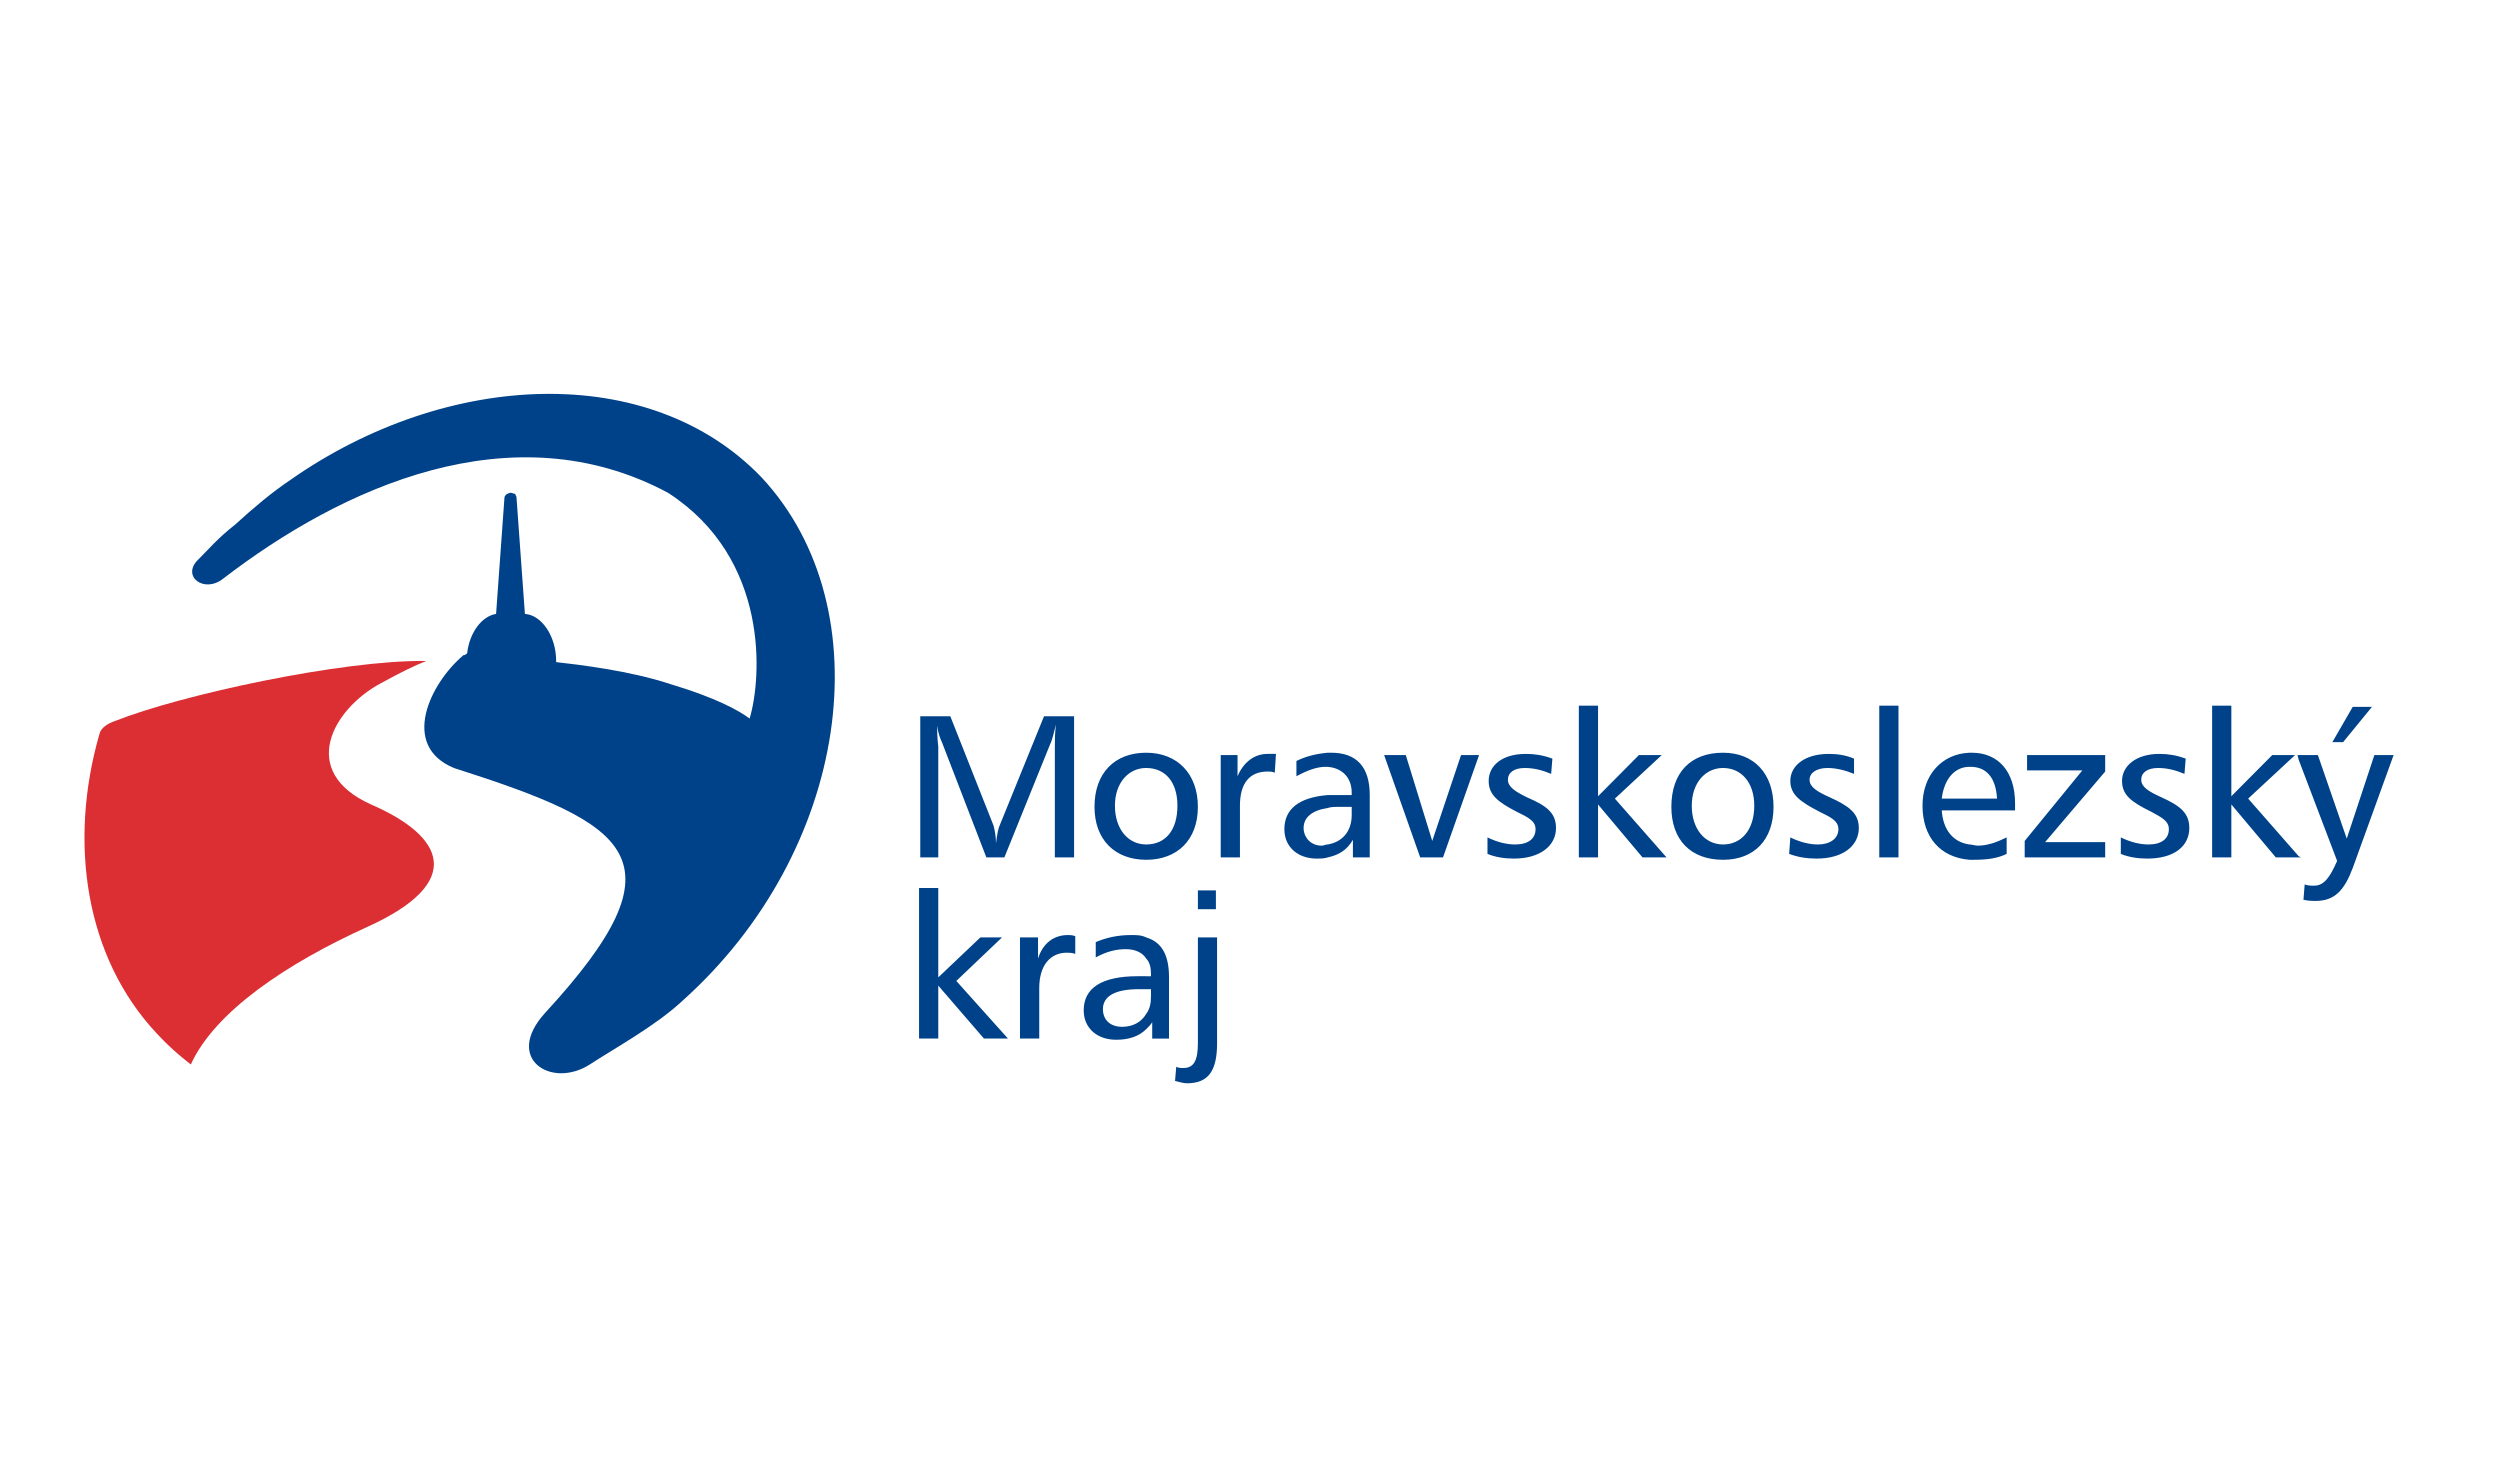
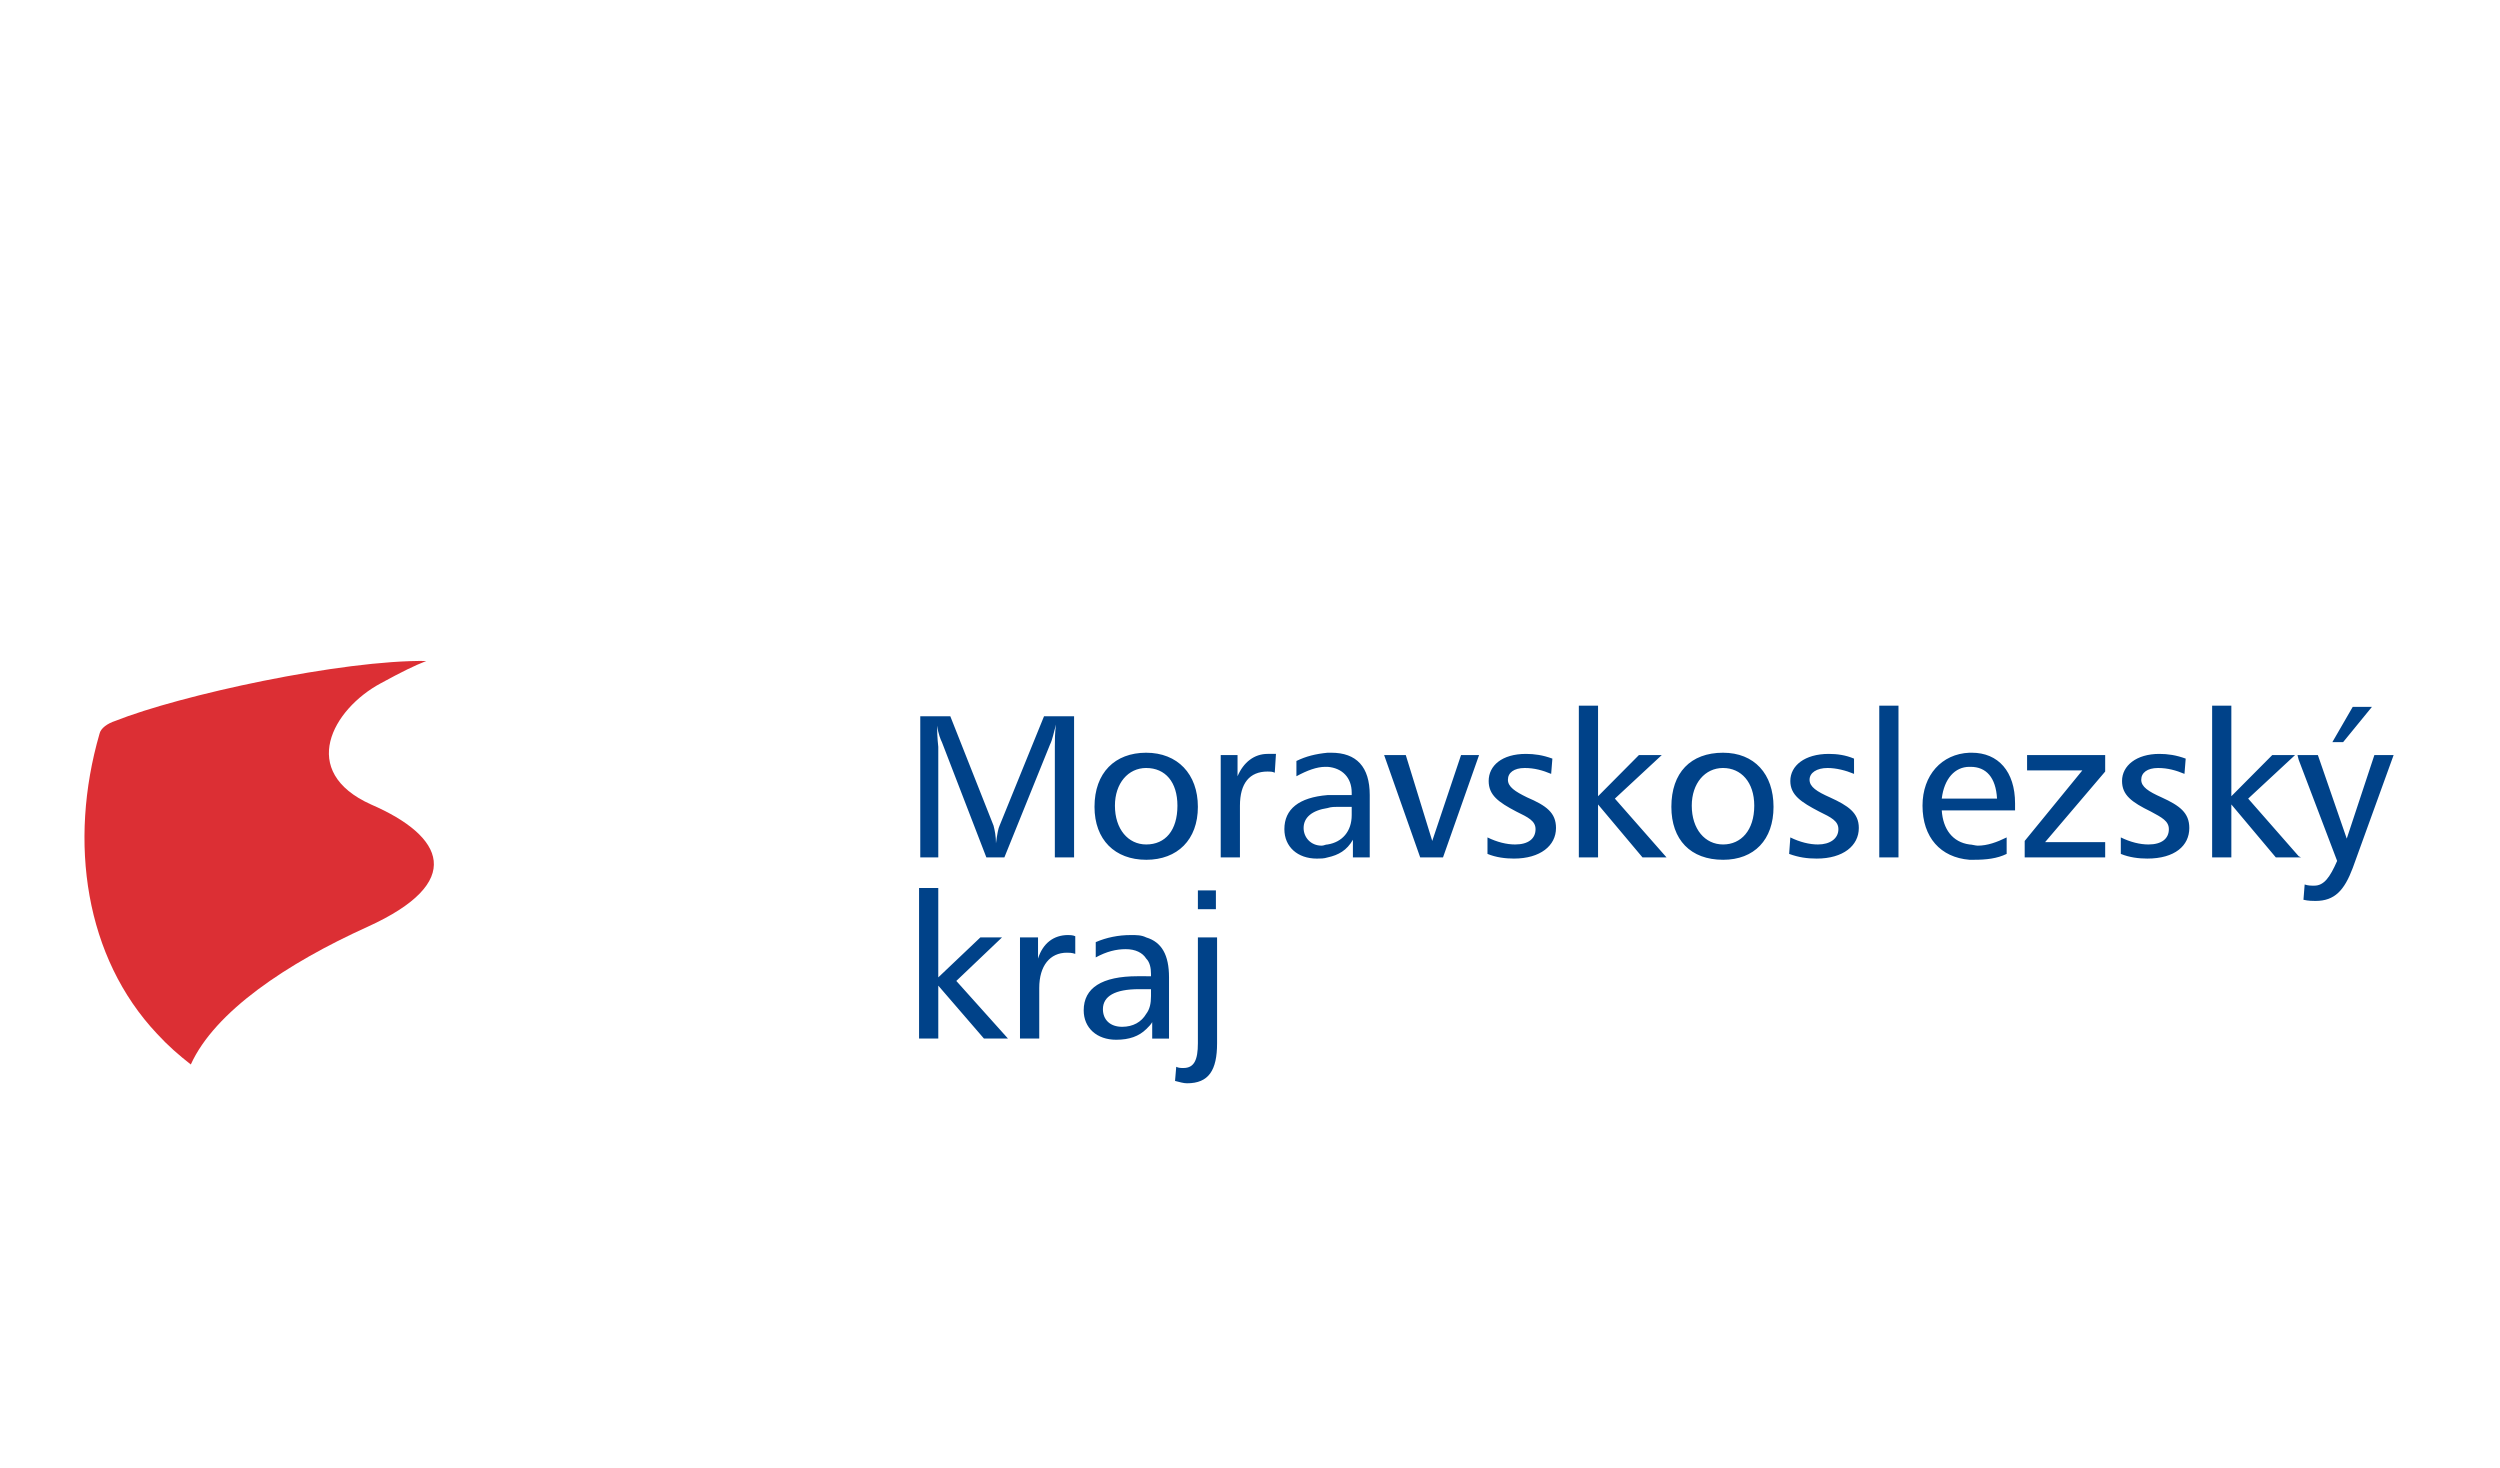
<svg xmlns="http://www.w3.org/2000/svg" width="252" height="148" viewBox="0 0 252 148" fill="none">
  <path d="M42.975 66.626C41.764 67.099 40.552 67.692 38.373 68.879C33.527 71.487 30.014 77.771 37.403 81.092C44.793 84.295 46.972 88.921 37.039 93.427C28.924 97.101 21.655 101.963 19.234 107.3C18.021 106.351 16.93 105.403 15.84 104.215C8.573 96.509 6.876 84.888 10.027 73.979C10.147 73.387 10.873 72.912 11.602 72.675C18.143 70.065 34.496 66.506 42.975 66.626Z" fill="#DC2F34" />
-   <path d="M76.772 48.127C89.13 61.408 85.617 85.834 68.776 100.894C66.113 103.386 61.995 105.637 59.45 107.299C55.574 109.788 50.728 106.706 54.967 102.079C69.262 86.547 63.569 83.108 45.762 77.417C40.312 75.162 43.34 68.877 46.731 66.031H46.853C46.973 65.912 47.096 65.912 47.096 65.795C47.337 63.778 48.549 62.118 50.005 61.882L50.851 50.141C50.851 50.023 50.972 49.903 51.092 49.784C51.215 49.784 51.336 49.668 51.456 49.668C51.578 49.668 51.818 49.784 51.94 49.784C51.94 49.904 52.063 50.023 52.063 50.141L52.91 61.882C54.605 61.998 56.059 64.132 56.059 66.624V66.741C58.116 66.978 63.447 67.571 67.689 68.994C72.049 70.297 74.472 71.603 75.561 72.431C76.772 68.401 77.621 56.305 67.325 49.667C51.576 41.247 34.374 49.191 22.503 58.323C20.567 59.863 18.265 58.085 19.96 56.425C21.05 55.358 21.898 54.291 23.716 52.869C25.534 51.209 27.349 49.668 29.288 48.364C45.035 37.337 65.507 36.387 76.772 48.127Z" fill="#004289" />
  <path d="M108.387 94.372C108.148 94.252 107.784 94.252 107.662 94.252C106.208 94.252 105.118 95.085 104.633 96.625V94.492H102.815V104.687H104.756V99.59C104.756 97.338 105.844 96.032 107.541 96.032C107.784 96.032 108.024 96.032 108.387 96.15V94.372ZM92.641 89.51V104.687H94.579V99.352L99.183 104.687H101.604L96.396 98.879L101 94.493H98.819L94.578 98.521V89.51H92.641ZM115.536 98.406V99.709H114.808C112.384 99.709 111.174 100.42 111.174 101.724C111.174 102.792 111.902 103.502 113.112 103.502C114.202 103.502 115.05 103.029 115.536 102.199V103.739C114.808 104.452 113.84 104.807 112.508 104.807C110.57 104.807 109.237 103.621 109.237 101.841C109.237 99.589 111.053 98.403 114.686 98.403H115.536V98.406ZM115.536 94.492V96.625C115.171 96.033 114.446 95.675 113.478 95.675C112.508 95.675 111.538 95.913 110.45 96.508V94.967C111.538 94.494 112.751 94.254 113.962 94.254C114.569 94.252 115.052 94.252 115.536 94.492ZM115.536 75.874V77.413C113.719 77.413 112.385 78.955 112.385 81.211C112.385 83.58 113.719 85.122 115.536 85.122V86.666C112.385 86.666 110.326 84.648 110.326 81.328C110.326 77.891 112.385 75.874 115.536 75.874ZM92.763 72.199V86.428H94.579V75.283C94.579 75.162 94.459 74.452 94.459 73.147C94.579 73.977 94.821 74.568 94.944 74.807L99.425 86.426H101.241L105.843 75.044C106.088 74.568 106.207 73.858 106.449 73.028C106.328 73.859 106.328 74.568 106.328 75.283V86.428H108.267V72.199H105.238L100.757 83.226C100.636 83.462 100.514 84.059 100.394 85.005C100.394 84.293 100.274 83.699 100.151 83.226L95.791 72.199H92.763ZM120.747 94.492V105.161C120.747 106.823 120.38 107.655 119.292 107.655C119.05 107.655 118.807 107.655 118.564 107.534L118.444 108.959C118.927 109.076 119.291 109.195 119.655 109.195C121.836 109.195 122.681 107.891 122.681 105.161V94.492H120.747ZM120.747 91.645H122.563V89.749H120.747V91.645ZM128.617 75.993H127.771C126.439 75.993 125.349 76.823 124.744 78.247V76.112H123.048V86.428H124.986V81.212C124.986 78.956 125.954 77.771 127.771 77.771C128.013 77.771 128.257 77.771 128.496 77.89L128.617 75.993ZM115.536 86.667V85.122C117.473 85.122 118.685 83.7 118.685 81.212C118.685 78.839 117.473 77.414 115.536 77.414V75.875C118.685 75.875 120.746 78.009 120.746 81.33C120.747 84.647 118.685 86.667 115.536 86.667ZM115.536 103.741V102.199C115.899 101.725 116.02 101.132 116.02 100.42V99.709H115.536V98.406H116.02V98.169C116.02 97.574 115.899 96.98 115.536 96.625V94.492C117.111 94.966 117.837 96.273 117.837 98.52V104.688H116.142V103.029C116.02 103.267 115.778 103.503 115.536 103.741ZM133.827 80.144V81.449C132.252 81.686 131.404 82.396 131.404 83.463C131.404 84.413 132.13 85.242 133.221 85.242C133.464 85.242 133.586 85.123 133.826 85.123V86.428C133.464 86.547 133.1 86.547 132.738 86.547C130.801 86.547 129.465 85.362 129.465 83.581C129.466 81.565 130.922 80.379 133.827 80.144ZM133.827 75.874V77.297H133.587C132.74 77.297 131.77 77.653 130.679 78.246V76.707C131.647 76.232 132.616 75.993 133.827 75.874ZM159.147 71.131V86.427H161.083V81.09L165.566 86.428H167.988L162.779 80.501L167.505 76.112H165.202L161.083 80.262V71.131H159.147ZM156.48 76.468C155.51 76.112 154.663 75.993 153.815 75.993C151.393 75.993 150.058 77.181 150.058 78.721C150.058 80.144 151.029 80.855 152.845 81.805C154.058 82.396 154.783 82.753 154.783 83.582C154.783 84.533 154.057 85.123 152.724 85.123C151.876 85.123 150.907 84.888 149.938 84.411V86.073C150.786 86.427 151.755 86.545 152.601 86.545C155.266 86.545 156.845 85.242 156.845 83.461C156.845 81.923 155.874 81.21 153.937 80.379C152.724 79.787 151.998 79.314 151.998 78.601C151.998 77.89 152.601 77.414 153.694 77.414C154.664 77.414 155.511 77.652 156.357 78.007L156.48 76.468ZM139.52 76.112L143.156 86.427H145.455L149.09 76.112H147.273L144.37 84.767L141.703 76.112H139.52ZM133.826 86.428V85.123C135.282 84.888 136.252 83.82 136.252 82.158V81.329H134.918C134.556 81.329 134.191 81.329 133.827 81.448V80.144H134.795H136.252V79.905C136.252 78.365 135.283 77.415 133.827 77.297V75.874H134.191C136.736 75.874 138.07 77.297 138.07 80.143V86.427H136.373V84.648C135.765 85.717 134.917 86.192 133.826 86.428ZM173.683 75.874V77.413C171.866 77.413 170.53 78.955 170.53 81.211C170.53 83.58 171.866 85.122 173.683 85.122V86.666C170.41 86.666 168.474 84.648 168.474 81.328C168.474 77.891 170.41 75.874 173.683 75.874ZM189.43 86.428H191.367V71.131H189.43V86.428ZM186.886 76.468C186.038 76.112 185.19 75.993 184.341 75.993C181.916 75.993 180.464 77.181 180.464 78.721C180.464 80.144 181.555 80.855 183.373 81.805C184.581 82.396 185.31 82.753 185.31 83.582C185.31 84.533 184.463 85.123 183.252 85.123C182.403 85.123 181.434 84.888 180.465 84.411L180.345 86.073C181.314 86.427 182.162 86.545 183.13 86.545C185.794 86.545 187.369 85.242 187.369 83.461C187.369 81.923 186.281 81.21 184.464 80.379C183.13 79.787 182.403 79.314 182.403 78.601C182.403 77.89 183.13 77.414 184.221 77.414C185.07 77.414 186.039 77.652 186.887 78.007L186.886 76.468ZM173.683 86.667V85.122C175.501 85.122 176.829 83.7 176.829 81.212C176.829 78.839 175.501 77.414 173.683 77.414V75.875C176.829 75.875 178.771 78.009 178.771 81.33C178.771 84.647 176.829 86.667 173.683 86.667ZM198.515 75.874V77.297C197.059 77.297 195.973 78.482 195.729 80.499H198.515V81.685H195.729C195.85 83.581 196.82 84.886 198.515 85.122V86.665C195.607 86.427 193.789 84.411 193.789 81.21C193.789 78.126 195.728 75.993 198.515 75.874ZM220.318 76.468C219.348 76.112 218.501 75.993 217.655 75.993C215.351 75.993 213.901 77.181 213.901 78.721C213.901 80.144 214.866 80.855 216.807 81.805C217.898 82.396 218.621 82.753 218.621 83.582C218.621 84.533 217.897 85.123 216.567 85.123C215.714 85.123 214.749 84.888 213.778 84.411V86.073C214.628 86.427 215.596 86.545 216.443 86.545C219.231 86.545 220.682 85.242 220.682 83.461C220.682 81.923 219.714 81.21 217.897 80.379C216.567 79.787 215.837 79.314 215.837 78.601C215.837 77.89 216.443 77.414 217.531 77.414C218.502 77.414 219.349 77.652 220.195 78.007L220.318 76.468ZM204.329 76.112V77.653H209.903L204.089 84.767V86.427H212.202V84.888H206.145L212.202 77.771V76.112H204.329ZM198.515 81.685V80.499H201.301C201.18 78.363 200.209 77.297 198.637 77.297H198.515V75.874H198.758C201.423 75.874 203.118 77.77 203.118 80.973V81.685H198.515ZM198.515 86.667V85.122C198.758 85.122 199.12 85.242 199.363 85.242C200.335 85.242 201.301 84.888 202.271 84.411V86.073C201.301 86.545 200.212 86.665 198.999 86.665H198.515V86.667ZM231.707 86.307L226.616 80.5L231.342 76.111H229.042L224.92 80.261V71.13H222.983V86.426H224.92V81.089L229.403 86.426H231.707V86.307ZM231.707 76.112V76.585L231.586 76.112H231.707ZM237.156 71.251L235.1 74.809H236.185L239.093 71.251H237.156ZM231.707 76.585L235.583 86.781C234.855 88.447 234.25 89.274 233.281 89.274C232.915 89.274 232.674 89.274 232.31 89.156L232.188 90.696C232.672 90.815 233.158 90.815 233.401 90.815C235.336 90.815 236.307 89.749 237.155 87.496L241.277 76.112H239.337L236.552 84.533L233.642 76.112H231.707V76.585ZM231.707 86.428V86.307L231.947 86.428H231.707Z" fill="#004289" />
</svg>